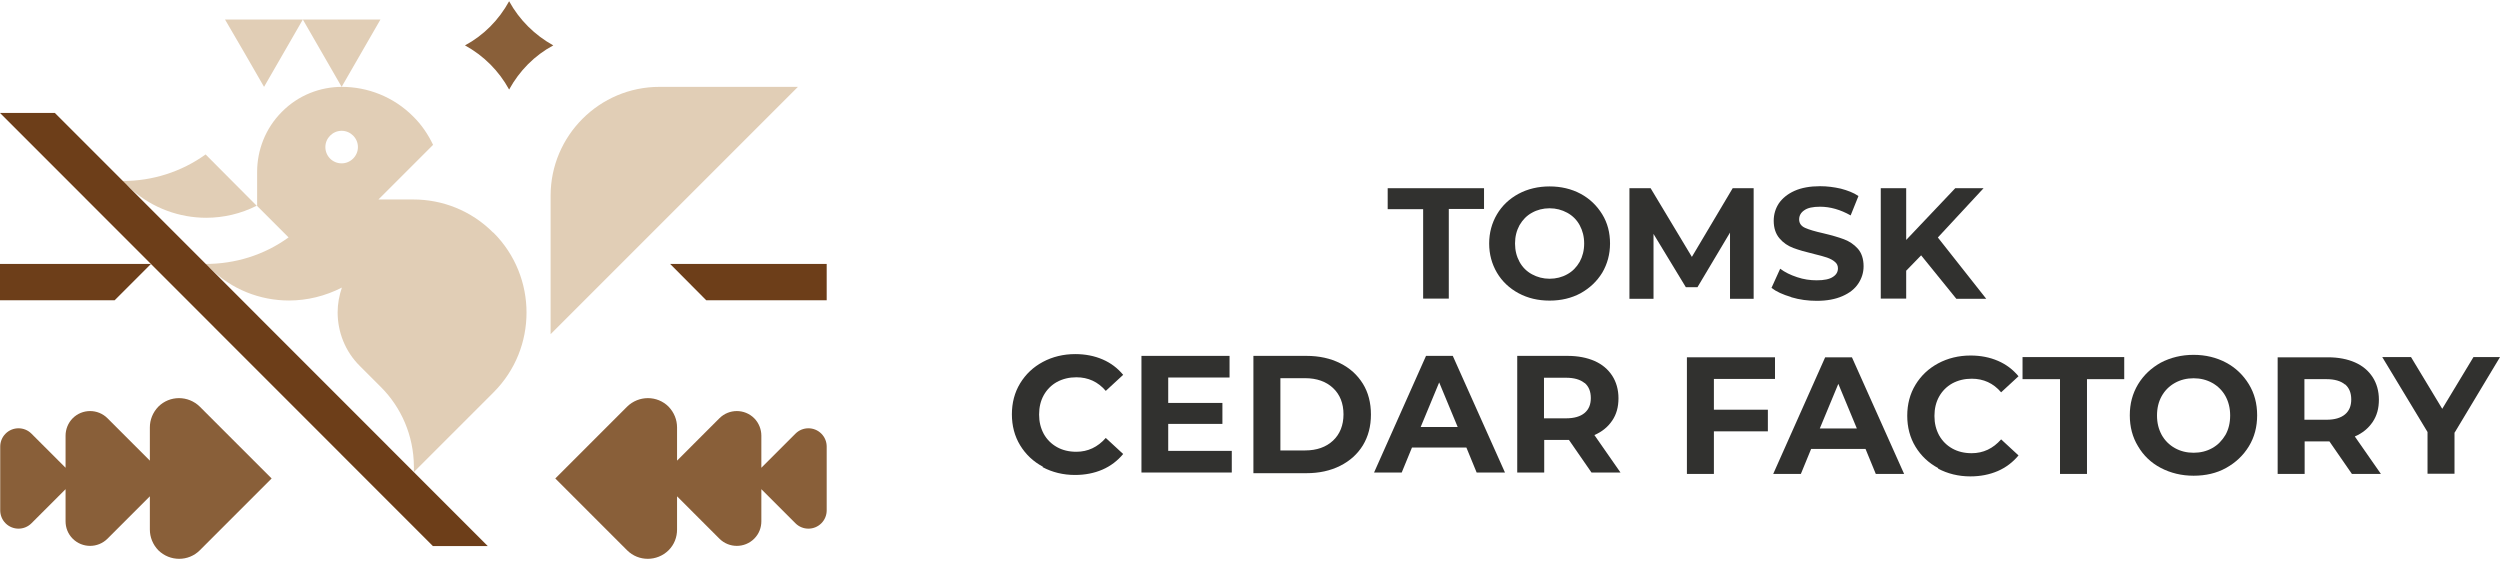
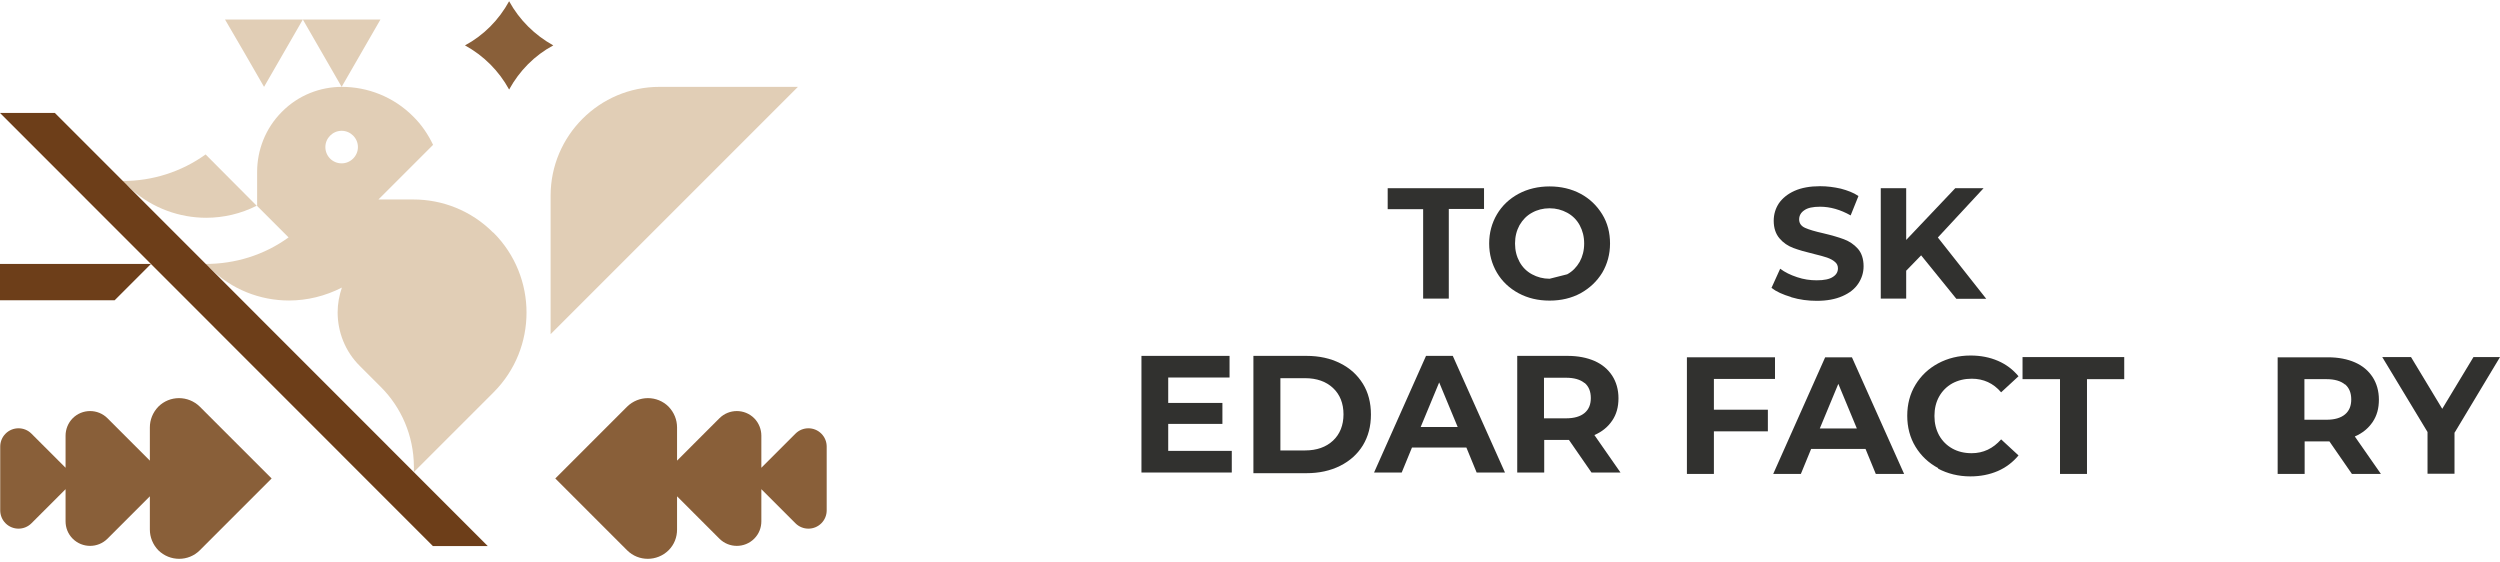
<svg xmlns="http://www.w3.org/2000/svg" width="770" height="173" viewBox="0 0 770 173" fill="none">
  <path fill-rule="evenodd" clip-rule="evenodd" d="M203.107 26.754C184.63 26.754 169.588 41.796 169.588 60.273V102.928L230.925 41.59L245.762 26.754H203.107Z" fill="#E1CEB6" />
  <path fill-rule="evenodd" clip-rule="evenodd" d="M63.466 67.075C68.824 67.075 74.181 65.839 79.058 63.366L63.329 47.568C55.773 52.995 46.844 55.742 37.915 55.742C37.503 56.223 38.258 56.566 38.602 57.047H39.082C39.563 57.459 40.113 57.94 40.594 58.421C47.119 64.191 55.361 67.075 63.535 67.075H63.466Z" fill="#E1CEB6" />
  <path fill-rule="evenodd" clip-rule="evenodd" d="M81.325 26.755L75.349 16.383L69.305 6.012H81.325H93.276L87.301 16.383L81.325 26.755Z" fill="#E1CEB6" />
  <path fill-rule="evenodd" clip-rule="evenodd" d="M105.227 26.755L99.251 16.383L93.275 6.012H105.227H117.178L111.203 16.383L105.227 26.755Z" fill="#E1CEB6" />
  <path fill-rule="evenodd" clip-rule="evenodd" d="M151.865 71.606C145.065 64.806 136.205 61.441 127.344 61.441H116.56L133.389 44.612C131.877 41.453 129.886 38.431 127.207 35.821C121.162 29.776 113.195 26.754 105.296 26.754C98.633 26.754 91.902 29.295 86.819 34.447C81.736 39.53 79.195 46.261 79.195 52.924V63.433L88.879 73.118C81.324 78.612 72.326 81.291 63.397 81.291C63.603 81.566 63.122 82.184 63.328 82.39C63.465 82.528 64.427 82.322 64.564 82.459C71.296 89.19 80.156 92.556 89.017 92.556C94.581 92.556 100.213 91.182 105.296 88.572C104.471 91.045 103.991 93.586 103.991 96.196C103.991 102.172 106.257 108.217 110.859 112.75L117.316 119.206C123.566 125.457 127.413 134.112 127.481 143.659V143.934C127.481 144.415 127.481 144.895 127.481 145.376L152.003 120.855C158.803 114.055 162.168 105.194 162.168 96.265C162.168 87.404 158.803 78.475 152.003 71.675L151.865 71.606ZM105.227 50.313C102.411 50.313 100.213 48.047 100.213 45.299C100.213 42.552 102.479 40.285 105.227 40.285C107.974 40.285 110.241 42.552 110.241 45.299C110.241 48.047 107.974 50.313 105.227 50.313Z" fill="#E1CEB6" />
  <path fill-rule="evenodd" clip-rule="evenodd" d="M156.811 27.579C159.971 21.809 164.641 17.07 170.411 13.979C164.71 10.819 159.971 6.149 156.811 0.379C153.651 6.149 148.981 10.888 143.211 13.979C148.981 17.139 153.651 21.809 156.811 27.579Z" fill="#895F39" />
  <path fill-rule="evenodd" clip-rule="evenodd" d="M48.767 125.252C52.27 121.749 57.971 121.749 61.543 125.252L83.66 147.369L61.543 169.487C58.04 172.99 52.339 172.99 48.767 169.487C47.05 167.701 46.157 165.434 46.157 163.099V152.864L33.107 165.915C30.153 168.868 25.345 168.868 22.392 165.915C20.881 164.404 20.194 162.481 20.194 160.557V150.666L9.685 161.176C7.487 163.374 3.915 163.374 1.717 161.176C0.618 160.077 0.068 158.634 0.068 157.192V137.547C0.068 136.105 0.618 134.662 1.717 133.563C3.915 131.365 7.487 131.365 9.685 133.563L20.194 144.072V134.182C20.194 132.258 20.949 130.266 22.392 128.824C25.345 125.87 30.153 125.87 33.107 128.824L46.157 141.875V131.64C46.157 129.305 47.05 127.038 48.767 125.252Z" fill="#895F39" />
  <path fill-rule="evenodd" clip-rule="evenodd" d="M205.922 125.252C202.419 121.749 196.718 121.749 193.146 125.252L171.029 147.369L193.146 169.487C196.65 172.99 202.351 172.99 205.922 169.487C207.708 167.701 208.532 165.434 208.532 163.099V152.864L221.583 165.915C224.536 168.868 229.344 168.868 232.298 165.915C233.809 164.404 234.496 162.481 234.496 160.557V150.666L245.005 161.176C247.203 163.374 250.775 163.374 252.973 161.176C254.072 160.077 254.621 158.634 254.621 157.192V137.547C254.621 136.105 254.072 134.662 252.973 133.563C250.775 131.365 247.203 131.365 245.005 133.563L234.496 144.072V134.182C234.496 132.258 233.74 130.266 232.298 128.824C229.344 125.87 224.536 125.87 221.583 128.824L208.532 141.875V131.64C208.532 129.305 207.639 127.038 205.922 125.252Z" fill="#895F39" />
  <path fill-rule="evenodd" clip-rule="evenodd" d="M0 92.489V81.293H46.501L35.305 92.489H0Z" fill="#6D3E19" />
-   <path fill-rule="evenodd" clip-rule="evenodd" d="M254.621 92.489V81.293H206.402L217.53 92.489H254.621Z" fill="#6D3E19" />
  <path fill-rule="evenodd" clip-rule="evenodd" d="M0 34.791H16.897L150.218 168.181H133.321L0 34.791Z" fill="#6D3E19" />
-   <path d="M321.21 143.747C318.256 142.168 315.921 139.97 314.204 137.153C312.486 134.337 311.662 131.109 311.662 127.606C311.662 124.103 312.486 120.875 314.204 118.059C315.921 115.242 318.256 113.044 321.21 111.465C324.163 109.885 327.529 109.061 331.169 109.061C334.26 109.061 337.076 109.61 339.618 110.709C342.159 111.808 344.22 113.388 345.937 115.448L340.579 120.394C338.175 117.578 335.153 116.204 331.513 116.204C329.315 116.204 327.323 116.685 325.537 117.646C323.82 118.608 322.446 119.982 321.484 121.699C320.523 123.416 320.042 125.408 320.042 127.675C320.042 129.941 320.523 131.865 321.484 133.65C322.446 135.368 323.82 136.741 325.537 137.703C327.254 138.665 329.246 139.145 331.513 139.145C335.084 139.145 338.107 137.703 340.579 134.887L345.937 139.832C344.22 141.893 342.09 143.541 339.549 144.64C337.008 145.739 334.191 146.289 331.101 146.289C327.46 146.289 324.094 145.465 321.141 143.885L321.21 143.747Z" fill="#31312F" />
  <path d="M379.387 138.872V145.535H351.568V109.611H378.7V116.274H359.811V124.104H376.502V130.561H359.811V138.872H379.387Z" fill="#31312F" />
  <path d="M386.049 109.611H402.396C406.311 109.611 409.746 110.367 412.768 111.878C415.79 113.389 418.057 115.45 419.774 118.197C421.423 120.876 422.247 124.036 422.247 127.676C422.247 131.316 421.423 134.407 419.774 137.155C418.126 139.834 415.79 141.963 412.768 143.474C409.746 144.985 406.311 145.741 402.396 145.741H386.049V109.817V109.611ZM401.984 138.735C405.556 138.735 408.441 137.704 410.57 135.712C412.699 133.72 413.798 130.973 413.798 127.607C413.798 124.242 412.699 121.494 410.57 119.502C408.441 117.51 405.556 116.48 401.984 116.48H394.36V138.735H401.984Z" fill="#31312F" />
  <path d="M451.579 137.842H434.888L431.728 145.535H423.211L439.215 109.611H447.457L463.53 145.535H454.807L451.647 137.842H451.579ZM448.969 131.522L443.268 117.785L437.567 131.522H448.969Z" fill="#31312F" />
  <path d="M490.179 145.535L483.242 135.506H475.618V145.535H467.307V109.611H482.83C485.989 109.611 488.806 110.161 491.141 111.191C493.476 112.221 495.262 113.733 496.567 115.724C497.804 117.648 498.491 119.983 498.491 122.662C498.491 125.341 497.872 127.607 496.567 129.531C495.262 131.454 493.476 132.965 491.072 133.995L499.109 145.535H490.179ZM488.05 117.991C486.745 116.892 484.822 116.343 482.349 116.343H475.549V128.844H482.349C484.822 128.844 486.745 128.294 488.05 127.195C489.355 126.096 489.973 124.585 489.973 122.593C489.973 120.601 489.355 119.021 488.05 117.922V117.991Z" fill="#31312F" />
  <path d="M527.879 116.711V126.19H544.502V132.853H527.879V145.972H519.568V110.049H546.7V116.711H527.879Z" fill="#31312F" />
  <path d="M574.516 138.279H557.825L554.666 145.972H546.148L562.152 110.049H570.395L586.468 145.972H577.744L574.585 138.279H574.516ZM571.906 131.96L566.205 118.223L560.504 131.96H571.906Z" fill="#31312F" />
  <path d="M596.977 144.187C594.024 142.607 591.688 140.409 589.971 137.593C588.254 134.777 587.43 131.549 587.43 128.045C587.43 124.542 588.254 121.314 589.971 118.498C591.688 115.682 594.024 113.484 596.977 111.904C599.931 110.324 603.296 109.5 606.937 109.5C610.028 109.5 612.844 110.049 615.385 111.148C617.927 112.247 619.987 113.827 621.704 115.888L616.347 120.833C613.943 118.017 610.921 116.643 607.28 116.643C605.082 116.643 603.09 117.124 601.304 118.086C599.587 119.047 598.214 120.421 597.252 122.138C596.29 123.856 595.809 125.847 595.809 128.114C595.809 130.381 596.29 132.304 597.252 134.09C598.214 135.807 599.587 137.181 601.304 138.142C603.022 139.104 605.014 139.585 607.28 139.585C610.852 139.585 613.874 138.142 616.347 135.326L621.704 140.272C619.987 142.332 617.858 143.981 615.317 145.08C612.775 146.179 609.959 146.728 606.868 146.728C603.228 146.728 599.862 145.904 596.908 144.324L596.977 144.187Z" fill="#31312F" />
  <path d="M634.412 116.78H622.941V109.98H654.263V116.78H642.792V145.972H634.481V116.78H634.412Z" fill="#31312F" />
-   <path d="M665.526 144.117C662.504 142.537 660.168 140.271 658.52 137.455C656.803 134.638 655.979 131.479 655.979 127.907C655.979 124.335 656.803 121.244 658.52 118.36C660.237 115.543 662.572 113.346 665.526 111.697C668.548 110.117 671.914 109.293 675.623 109.293C679.332 109.293 682.698 110.117 685.651 111.697C688.605 113.277 690.94 115.543 692.657 118.36C694.374 121.176 695.199 124.335 695.199 127.907C695.199 131.479 694.374 134.638 692.657 137.455C690.94 140.271 688.605 142.469 685.651 144.117C682.698 145.766 679.332 146.521 675.623 146.521C671.914 146.521 668.548 145.697 665.526 144.117ZM681.393 138.004C683.11 137.042 684.415 135.669 685.445 133.952C686.407 132.234 686.888 130.242 686.888 127.976C686.888 125.709 686.407 123.786 685.445 122C684.484 120.283 683.11 118.909 681.393 117.948C679.676 116.986 677.752 116.505 675.623 116.505C673.494 116.505 671.57 116.986 669.853 117.948C668.136 118.909 666.762 120.283 665.801 122C664.839 123.717 664.358 125.709 664.358 127.976C664.358 130.242 664.839 132.166 665.801 133.952C666.762 135.669 668.136 137.042 669.853 138.004C671.57 138.966 673.494 139.447 675.623 139.447C677.752 139.447 679.676 138.966 681.393 138.004Z" fill="#31312F" />
  <path d="M724.39 145.972L717.453 135.944H709.829V145.972H701.518V110.049H717.041C720.2 110.049 723.017 110.598 725.352 111.629C727.687 112.659 729.473 114.17 730.778 116.162C732.015 118.085 732.701 120.421 732.701 123.099C732.701 125.778 732.083 128.045 730.778 129.968C729.473 131.891 727.687 133.402 725.283 134.433L733.32 145.972H724.39ZM722.261 118.429C720.956 117.33 719.033 116.78 716.56 116.78H709.76V129.281H716.56C719.033 129.281 720.956 128.732 722.261 127.633C723.566 126.534 724.184 125.023 724.184 123.031C724.184 121.039 723.566 119.459 722.261 118.36V118.429Z" fill="#31312F" />
  <path d="M755.989 133.197V145.904H747.678V133.059L733.734 109.98H742.595L752.211 125.916L761.827 109.98H770.001L756.058 133.197H755.989Z" fill="#31312F" />
  <path d="M438.329 64.425H427.408V57.969H457.081V64.357H446.228V91.969H438.329V64.425Z" fill="#31312F" />
-   <path d="M467.729 90.319C464.913 88.808 462.646 86.679 461.066 84C459.486 81.321 458.662 78.299 458.662 75.002C458.662 71.705 459.486 68.683 461.066 66.004C462.646 63.325 464.913 61.196 467.729 59.685C470.545 58.173 473.773 57.418 477.276 57.418C480.779 57.418 484.008 58.173 486.824 59.685C489.64 61.196 491.838 63.325 493.486 66.004C495.135 68.683 495.89 71.705 495.89 75.002C495.89 78.299 495.066 81.321 493.486 84C491.838 86.679 489.64 88.739 486.824 90.319C484.008 91.83 480.848 92.586 477.276 92.586C473.705 92.586 470.545 91.83 467.729 90.319ZM482.703 84.481C484.351 83.588 485.587 82.283 486.549 80.634C487.442 78.986 487.923 77.131 487.923 75.002C487.923 72.873 487.442 71.018 486.549 69.37C485.656 67.721 484.351 66.416 482.703 65.523C481.054 64.63 479.268 64.149 477.276 64.149C475.284 64.149 473.43 64.63 471.85 65.523C470.202 66.416 468.965 67.721 468.004 69.37C467.111 71.018 466.63 72.873 466.63 75.002C466.63 77.131 467.111 78.986 468.004 80.634C468.896 82.283 470.202 83.588 471.85 84.481C473.498 85.374 475.284 85.854 477.276 85.854C479.268 85.854 481.123 85.374 482.703 84.481Z" fill="#31312F" />
-   <path d="M532.843 92.037V71.637L522.815 88.466H519.243L509.283 72.05V92.037H501.865V57.969H508.39L521.098 79.124L533.667 57.969H540.124V92.037H532.843Z" fill="#31312F" />
+   <path d="M467.729 90.319C464.913 88.808 462.646 86.679 461.066 84C459.486 81.321 458.662 78.299 458.662 75.002C458.662 71.705 459.486 68.683 461.066 66.004C462.646 63.325 464.913 61.196 467.729 59.685C470.545 58.173 473.773 57.418 477.276 57.418C480.779 57.418 484.008 58.173 486.824 59.685C489.64 61.196 491.838 63.325 493.486 66.004C495.135 68.683 495.89 71.705 495.89 75.002C495.89 78.299 495.066 81.321 493.486 84C491.838 86.679 489.64 88.739 486.824 90.319C484.008 91.83 480.848 92.586 477.276 92.586C473.705 92.586 470.545 91.83 467.729 90.319ZM482.703 84.481C484.351 83.588 485.587 82.283 486.549 80.634C487.442 78.986 487.923 77.131 487.923 75.002C487.923 72.873 487.442 71.018 486.549 69.37C485.656 67.721 484.351 66.416 482.703 65.523C481.054 64.63 479.268 64.149 477.276 64.149C475.284 64.149 473.43 64.63 471.85 65.523C470.202 66.416 468.965 67.721 468.004 69.37C467.111 71.018 466.63 72.873 466.63 75.002C466.63 77.131 467.111 78.986 468.004 80.634C468.896 82.283 470.202 83.588 471.85 84.481C473.498 85.374 475.284 85.854 477.276 85.854Z" fill="#31312F" />
  <path d="M551.662 91.487C549.12 90.731 547.128 89.838 545.617 88.671L548.296 82.764C549.738 83.863 551.456 84.687 553.516 85.374C555.577 86.061 557.5 86.335 559.561 86.335C561.827 86.335 563.476 85.992 564.506 85.305C565.605 84.618 566.086 83.725 566.086 82.626C566.086 81.802 565.742 81.115 565.124 80.635C564.506 80.085 563.682 79.673 562.72 79.329C561.759 78.986 560.385 78.642 558.736 78.23C556.126 77.612 553.997 76.994 552.349 76.376C550.7 75.758 549.258 74.796 548.09 73.422C546.922 72.049 546.304 70.263 546.304 67.996C546.304 66.004 546.854 64.218 547.884 62.639C548.983 61.059 550.563 59.754 552.692 58.792C554.821 57.83 557.5 57.35 560.591 57.35C562.789 57.35 564.85 57.624 566.979 58.105C569.039 58.655 570.894 59.342 572.405 60.372L570.001 66.348C566.841 64.562 563.682 63.669 560.591 63.669C558.393 63.669 556.744 64.012 555.714 64.768C554.684 65.455 554.134 66.416 554.134 67.584C554.134 68.752 554.753 69.645 555.989 70.194C557.225 70.744 559.08 71.293 561.553 71.843C564.163 72.461 566.292 73.079 567.94 73.697C569.589 74.315 571.031 75.277 572.199 76.582C573.367 77.887 573.985 79.742 573.985 82.008C573.985 83.931 573.435 85.717 572.336 87.366C571.237 89.014 569.658 90.251 567.46 91.212C565.262 92.174 562.652 92.655 559.561 92.655C556.882 92.655 554.272 92.311 551.73 91.556L551.662 91.487Z" fill="#31312F" />
  <path d="M591.708 78.644L587.106 83.383V91.969H579.275V57.969H587.106V73.904L602.217 57.969H610.94L596.859 73.149L611.764 92.037H602.56L591.708 78.644Z" fill="#31312F" />
</svg>